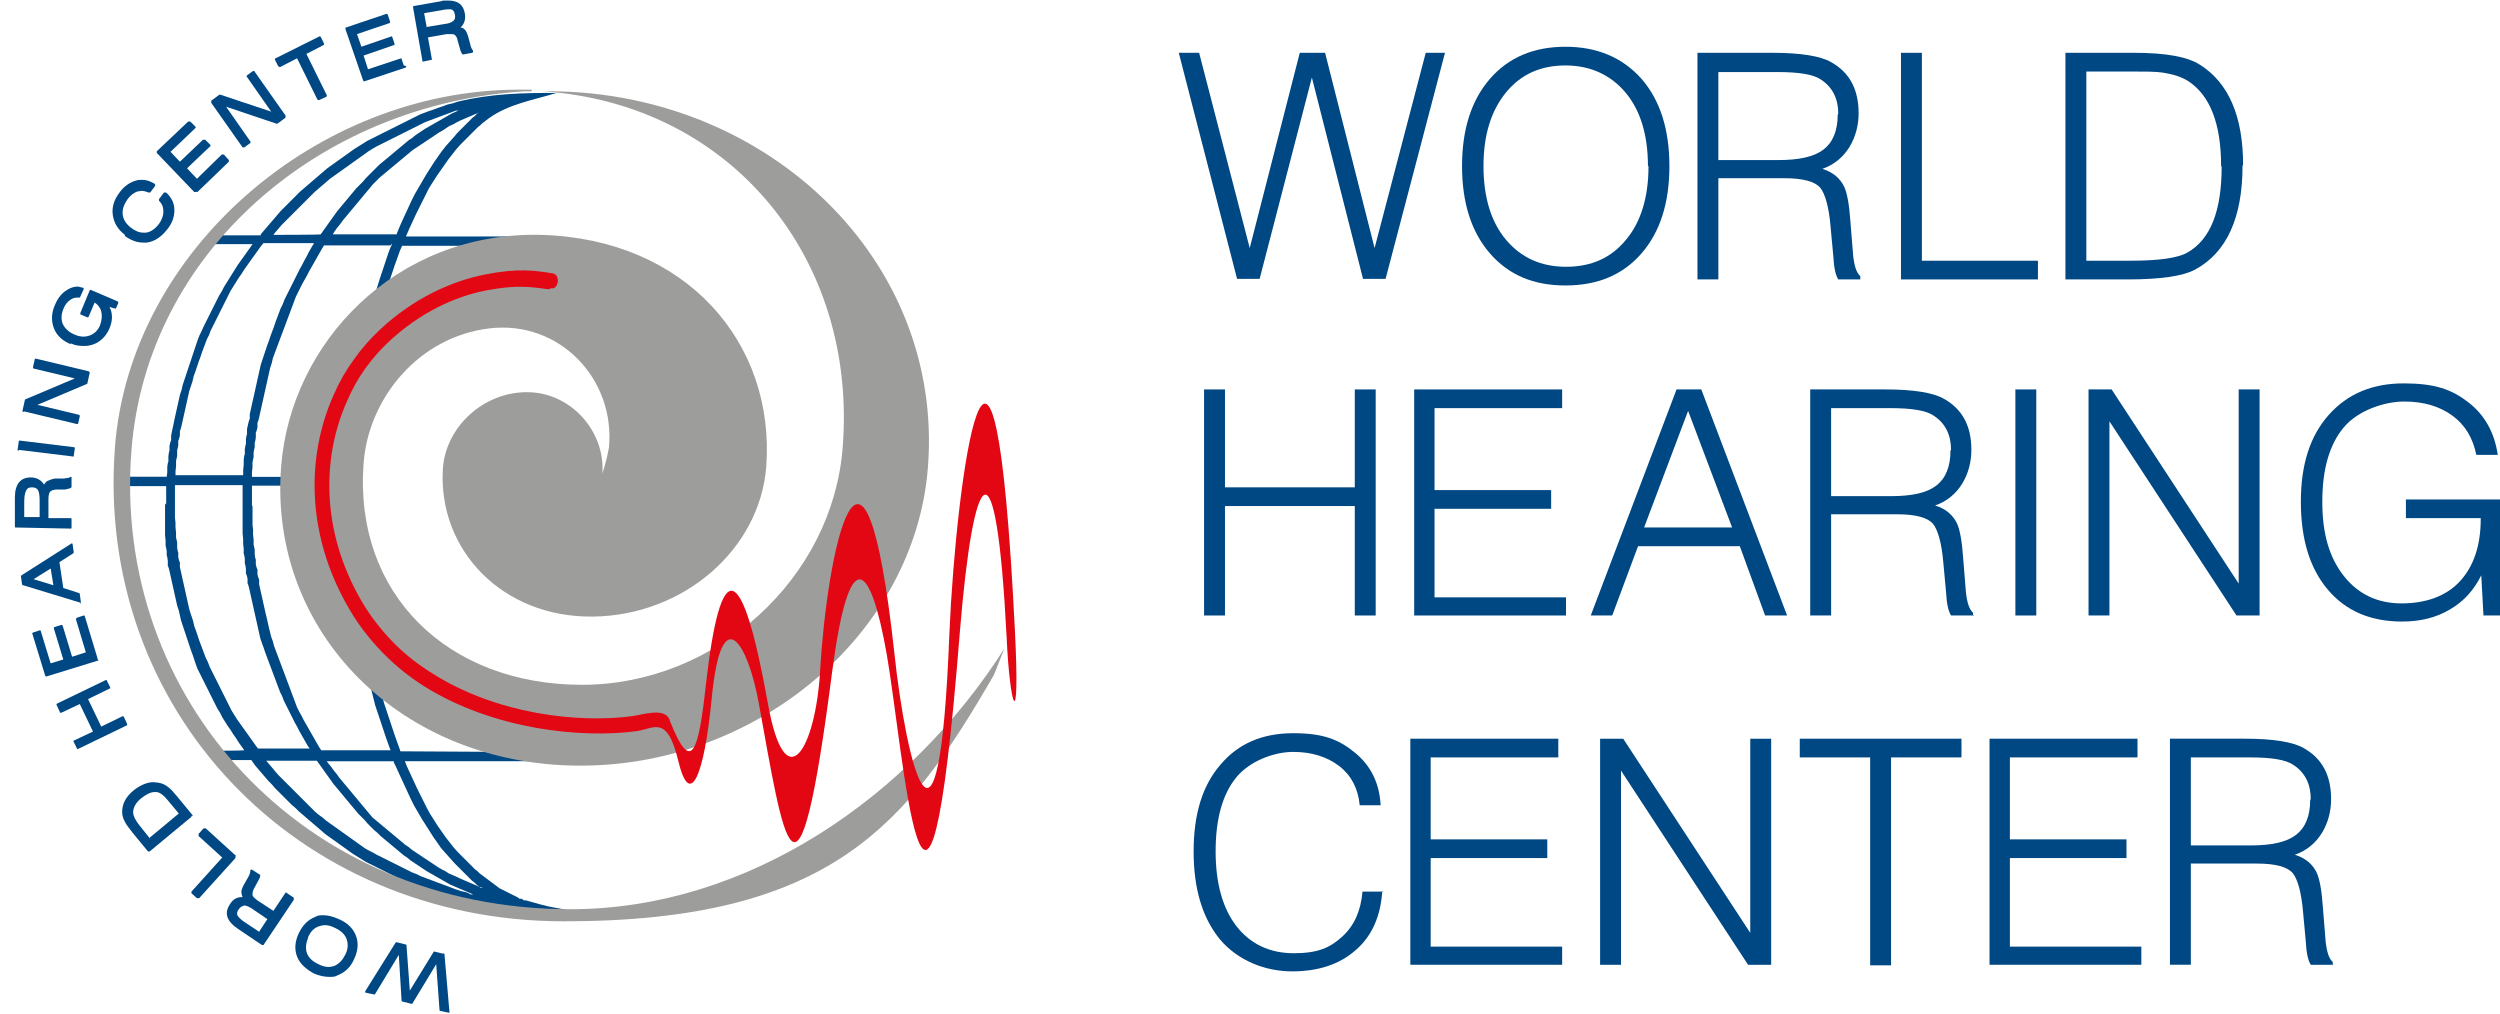
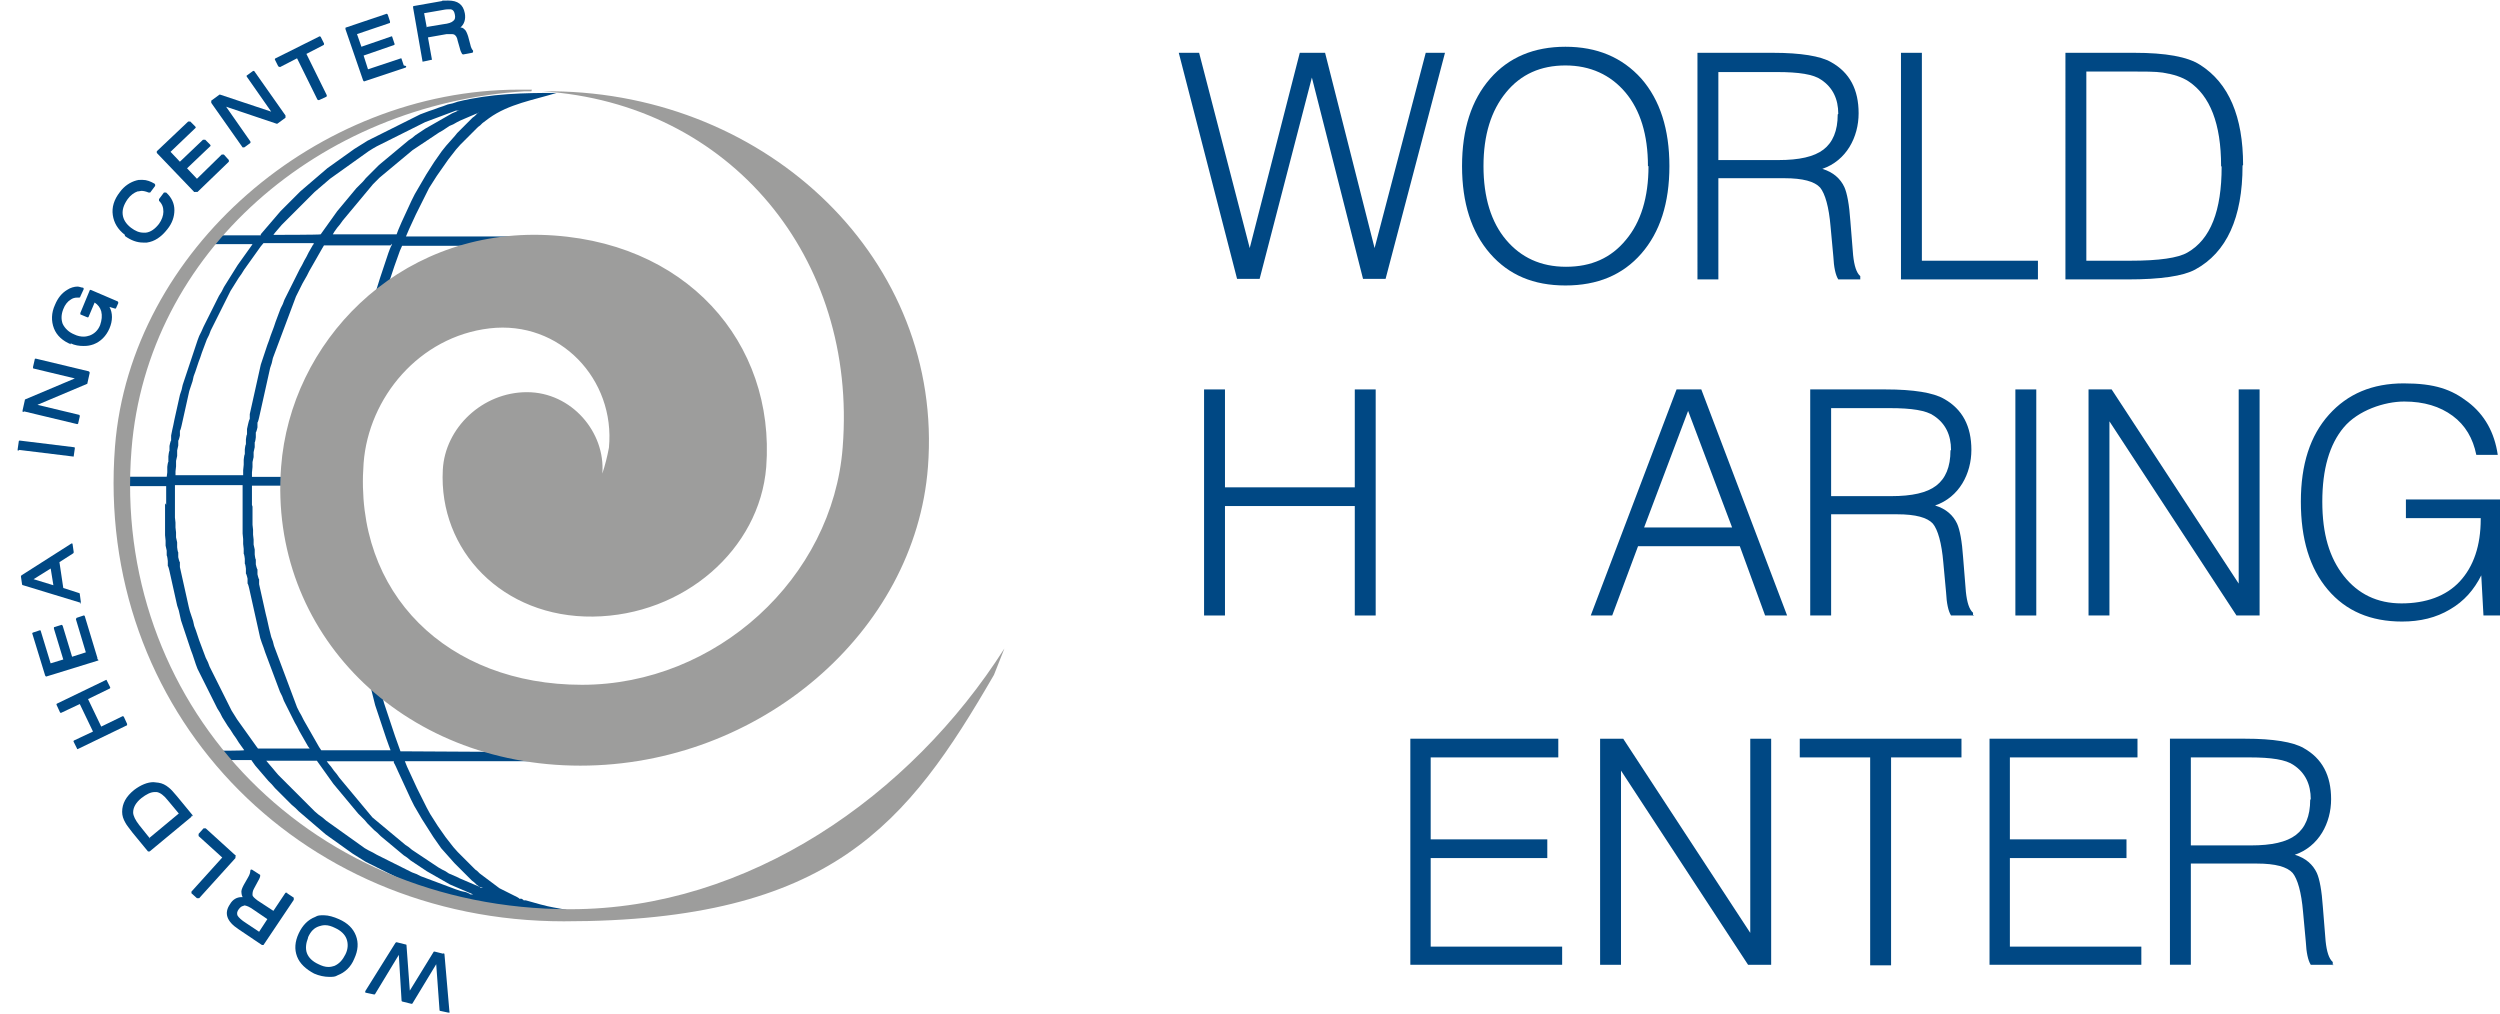
<svg xmlns="http://www.w3.org/2000/svg" width="160.3mm" height="65mm" version="1.1" viewBox="0 0 454.5 184.3">
  <defs>
    <style>
      .cls-1, .cls-2 {
        fill: #004884;
      }

      .cls-1, .cls-3 {
        fill-rule: evenodd;
      }

      .cls-4 {
        fill: #e30613;
      }

      .cls-3 {
        fill: #9d9d9c;
      }
    </style>
  </defs>
  <g>
    <g id="Warstwa_1">
      <g>
        <path class="cls-1" d="M45.8,91.8v-1.3s0-.9,0-.9v-1s0-.3,0-.3h17.3v.9s0,1.9,0,1.9l.2,3.8v1.9c0,0,.2,1.9.2,1.9v1.9c.1,0,.2,1.8.2,1.8l.2,1.9.2,1.8.2,1.8.2,1.8.2,1.8.3,1.8.3,1.7.3,1.7.3,1.7.4,1.7.3,1.7.4,1.6.4,1.6.4,1.6.4,1.6.5,1.5.5,1.5.5,1.5.5,1.5.5,1.4.3.8h-12.6l-.4-.6-.4-.7-.4-.7-.4-.7-.4-.7-.4-.7-.4-.7-.4-.7-.4-.8-.4-.7-.4-.8-.3-.8-.3-.8-.3-.8-.3-.8-.3-.8-.3-.8-.3-.8-.3-.8-.3-.8-.3-.8-.3-.8-.3-.8-.3-.8-.3-.8-.2-.8-.3-.8-.2-.8-.2-.8-.2-.9-.2-.9-.2-.8-.2-.9-.2-.9-.2-.9-.2-.9-.2-.9-.2-.9v-.9c-.1,0-.3-.9-.3-.9v-.9c-.1,0-.3-.9-.3-.9v-.9c-.1,0-.2-.9-.2-.9v-.9c0,0-.2-.9-.2-.9v-.9c0,0-.1-.9-.1-.9v-.9c0,0-.1-.9-.1-.9v-.9s0-.9,0-.9v-1.5ZM30,91.5v1.9s0,1,0,1v1s0,1,0,1v.9c0,0,.1,1,.1,1v.9c0,0,.2.9.2.9v.9c.1,0,.2,1,.2,1v.9c.1,0,.3.9.3.9l.2.9.2.9.2.9.2.9.2.9.2.9.2.9.3.9.2.9.2.9.3.9.3.9.3.9.3.9.3.9.3.9.3.8.3.9.3.9.3.8.4.8.4.8.4.8.4.8.4.8.4.8.4.8.4.8.4.8.5.8.4.8.5.8.5.8.5.7.5.8.5.7.5.8.5.7.5.7h0c0,.1-5.6.1-5.6.1l1.3,1.7h5.6s.2.3.2.3l.5.7.6.7.6.7.6.7.6.7.6.6.6.7.6.6.6.6.6.6.6.6.6.6.7.6.6.6.7.6.7.6.7.6.7.6.7.6.7.6.7.6.7.5.7.5.7.5.7.5.7.5.7.5.7.5.8.5.8.5.8.5.8.4.8.4.8.4.8.4.8.4.8.4.8.4.8.4.8.4.8.4.8.4.8.4.8.3.8.3.9.3c8,2.3,16.3,2.9,24.3,3.6v-.6l-2.2-.4c-1.3-.2-3.7-.9-5.1-1.3h-.4c0-.1-.4-.3-.4-.3h-.4c0-.1-.4-.3-.4-.3l-.4-.2-.4-.2-.4-.2-.4-.2-.4-.2-.4-.2-.4-.2-.4-.2-.4-.3-.4-.3-.4-.3-.4-.3-.4-.3-.4-.3-.4-.3-.4-.3-.4-.3-.4-.4-.4-.3-.4-.4-.4-.4-.4-.4-.4-.4-.4-.4-.4-.4-.8-.8-.8-.9-.7-.9-.7-.9-.7-1-.7-1-.7-1.1-.7-1.1-.6-1.1-.6-1.2-.6-1.2-.6-1.2-.6-1.3-.6-1.3-.6-1.3-.4-1h35.3c0,0-1.3-1.6-1.3-1.6l-34.8-.2-.5-1.4-.5-1.4-.5-1.5-.5-1.5-.5-1.5-.5-1.5-.4-1.6-.4-1.6-.4-1.6-.4-1.6-.4-1.6-.3-1.6-.3-1.7-.3-1.7-.3-1.7-.3-1.7-.2-1.8-.2-1.8-.2-1.8-.2-1.8-.2-1.8v-1.8c-.1,0-.2-1.8-.2-1.8l-.2-1.9v-1.9c0,0-.2-1.8-.2-1.8v-1.3c0,0,0-1.3,0-1.3v-1.2s0-.9,0-.9v-1.3c0,0,0-.4,0-.4v-1.1s.1-1.9.1-1.9v-1.9c0,0,.2-1.9.2-1.9l.2-1.8.2-1.8.4-1.8.2-1.8.2-1.8.3-1.7.3-1.8.3-1.7.3-1.7.3-1.7.4-1.6.4-1.6.4-1.6.4-1.6.4-1.5.5-1.6.5-1.5.5-1.5.5-1.5.5-1.4.5-1.4.4-.9h23l2.3-1.7h-24.6,0c0,0,.6-1.4.6-1.4l.6-1.3.6-1.3.6-1.2.6-1.2.6-1.2.6-1.2.7-1.1.7-1.1.7-1,.7-1,.7-1,.7-.9.7-.9.8-.9.4-.4.4-.4.4-.4.4-.4.4-.4.4-.4.4-.4.4-.4.4-.3.4-.4.4-.3.4-.3.4-.3c3.6-2.6,8.1-3.3,12.3-4.6-6,0-11.9.1-18,1.6l-.9.3-.9.2-.8.3-.9.3-.8.3-.9.3-.8.3-.8.3-.8.4-.8.4-.8.4-.8.4-.8.4-.8.4-.8.4-.8.4-.8.4-.8.4-.8.4-.8.4-.8.5-.8.5-.8.5-.7.5-.7.5-.7.5-.7.5-.7.5-.7.5-.7.5-.7.6-.7.6-.7.6-.7.6-.7.6-.7.6-.7.6-.6.6-.6.6-.6.6-.6.6-.6.6-.6.6-.6.7-.6.7-.6.7-.6.7-.6.7-.6.7v.2c-.1,0-7.2,0-7.2,0l-1.5,1.6h7.2s-.2.3-.2.3l-.5.7-.5.7-.5.7-.5.7-.5.7-.5.8-.5.8-.5.8-.5.8-.5.8-.4.8-.5.8-.4.8-.4.8-.4.8-.4.8-.4.8-.4.8-.4.8-.4.9-.4.8-.3.8-.3.9-.3.9-.3.9-.3.9-.3.9-.3.9-.3.9-.3.9-.3.9-.2.9-.3.9-.2.9-.2.9-.2.9-.2.9-.2.9-.2,1-.2.9-.2,1v.9c-.1,0-.3,1-.3,1v.9c-.1,0-.2,1-.2,1v1c-.1,0-.2.9-.2.9v1c0,0-.1.8-.1.8h-7.1s0,1.7,0,1.7h7v.4s0,1,0,1v1s0,1,0,1ZM31.8,91.5v-1.9s0-1,0-1v-.4h12.3v1.2s0,1,0,1v2.9s0,.9,0,.9v.9s0,1,0,1v.9c0,0,.1,1,.1,1v.9c0,0,.1.9.1.9v.9c.1,0,.2.9.2.9v.9c.1,0,.2.9.2.9v.9c.1,0,.3.9.3.9v.9c.1,0,.3.9.3.9l.2.9.2.9.2.9.2.9.2.9.2.9.2.9.2.9.2.9.2.9.3.9.3.8.3.9.3.8.3.8.3.8.3.8.3.8.3.8.3.8.3.8.3.8.4.8.3.8.4.8.4.8.4.8.4.8.4.8.4.7.4.8.4.7.4.7.4.7.4.7.3.4h-9.4l-.3-.4-.5-.7-.5-.7-.5-.7-.5-.7-.5-.7-.5-.7-.5-.7-.5-.8-.5-.8-.4-.8-.4-.8-.4-.8-.4-.8-.4-.8-.4-.8-.4-.8-.4-.8-.4-.8-.4-.8-.3-.8-.4-.8-.3-.8-.3-.8-.3-.8-.3-.8-.3-.9-.3-.9-.3-.8-.2-.9-.3-.9-.3-.9-.2-.8-.2-.9-.2-.9-.2-.9-.2-.9-.2-.9-.2-.9-.2-.9-.2-.9v-.9c-.1,0-.3-.9-.3-.9v-.9c-.1,0-.2-.9-.2-.9v-.9c0,0-.2-.9-.2-.9v-.9c0,0-.1-.9-.1-.9v-.9c0,0-.1-.9-.1-.9v-.9s0-.9,0-.9v-1ZM87.8,161.4l-.7-.2-.7-.3-.7-.3-.7-.3-.7-.3-.7-.3-.6-.3-.7-.3-.7-.3-.6-.4-.6-.3-.7-.4-.6-.4-.6-.4-.6-.4-.6-.4-.6-.4-.6-.4-.6-.4-.6-.4-.6-.5-.6-.4-.6-.5-.6-.5-.6-.5-.6-.5-.6-.5-.6-.5-.6-.5-.6-.5-.6-.5-.6-.5-.5-.6-.5-.6-.5-.6-.5-.6-.5-.6-.5-.6-.5-.6-.5-.6-.5-.6-.5-.6-.5-.6-.5-.6-.5-.7-.5-.6-.5-.7-.5-.6-.3-.4h12.2v.3c.1,0,.7,1.4.7,1.4l.6,1.3.6,1.3.6,1.3.6,1.3.6,1.2.7,1.2.7,1.2.7,1.1.7,1.1.7,1.1.7,1,.7,1,.8.9.8.9.8.9.4.4.4.4.4.4.4.4.4.4.4.4.4.4.4.4.4.3.4.4.4.3.4.3h0ZM87,20.5l-.3.2-.4.4-.4.3-.4.4-.4.4-.4.4-.4.4-.4.4-.4.4-.4.4-.4.5-.8.9-.8.9-.8,1-.7,1-.7,1-.7,1.1-.7,1.1-.7,1.2-.7,1.2-.7,1.2-.6,1.2-.6,1.3-.6,1.3-.6,1.3-.6,1.4-.3.8h-11.6l.3-.5.5-.7.5-.6.5-.7.5-.6.5-.6.5-.6.5-.6.5-.6.5-.6.5-.6.5-.6.5-.6.5-.6.5-.6.6-.6.6-.6.6-.5.6-.5.6-.5.6-.5.6-.5.6-.5.6-.5.6-.5.6-.5.6-.5.6-.4.6-.4.6-.4.6-.4.6-.4.6-.4.6-.4.6-.4.7-.4.6-.4.6-.4.7-.3.7-.4.6-.3.7-.3.7-.3.7-.3.7-.3.6-.2ZM71.2,44.3v.3c-.1,0-.6,1.4-.6,1.4l-.5,1.5-.5,1.5-.5,1.5-.5,1.6-.5,1.6-.4,1.6-.4,1.6-.4,1.6-.4,1.7-.3,1.7-.4,1.7-.3,1.7-.3,1.7-.3,1.8-.3,1.8-.2,1.8-.2,1.8-.4,1.8-.2,1.9-.2,1.9v1.9c-.1,0-.2,1.9-.2,1.9v1.9c-.1,0-.1,1.2-.1,1.2h-17.3v-.8s.1-1,.1-1v-.9c0,0,.2-.9.2-.9v-.9c0,0,.2-.9.2-.9v-.9c.1,0,.2-.9.2-.9v-.9c.1,0,.3-.9.3-.9v-.9c.1,0,.3-.9.3-.9l.2-.9.2-.9.2-.9.2-.9.2-.9.2-.9.2-.9.2-.9.2-.9.2-.9.3-.9.2-.9.3-.8.3-.8.3-.8.3-.8.3-.8.3-.8.3-.8.3-.8.3-.8.3-.8.3-.8.3-.8.3-.8.3-.8.4-.8.4-.8.4-.8.4-.7.4-.7.4-.8.4-.7.4-.7.4-.7.4-.7.4-.7.4-.7.3-.5h12.1ZM83.5,20l-.6.3-.7.3-.7.4-.7.4-.7.4-.7.4-.7.4-.7.4-.7.4-.6.4-.6.4-.6.4-.6.5-.6.4-.6.5-.6.5-.6.5-.6.5-.6.5-.6.5-.6.5-.6.5-.6.5-.6.6-.6.6-.6.6-.6.6-.5.6-.6.6-.6.6-.5.6-.5.6-.5.6-.5.6-.5.6-.5.6-.5.6-.5.7-.5.7-.5.7-.5.7-.5.7-.5.7h0c0,.1-8.6.1-8.6.1l.3-.4.6-.7.6-.7.6-.6.6-.6.6-.6.6-.6.6-.6.6-.6.6-.6.6-.6.6-.6.6-.6.7-.6.7-.6.7-.6.7-.6.7-.5.7-.5.7-.5.7-.5.7-.5.7-.5.7-.5.7-.5.7-.5.7-.5.8-.5.7-.4.8-.4.8-.4.8-.4.8-.4.8-.4.8-.4.8-.4.8-.4.8-.4.8-.4.8-.4.8-.3.8-.3.8-.3.8-.3.8-.3.8-.3.8-.3h.5ZM57.1,44.3l-.2.2-.4.7-.4.7-.4.8-.4.7-.4.8-.4.7-.4.8-.4.8-.4.8-.4.8-.4.8-.4.8-.4.8-.3.8-.4.8-.3.8-.3.8-.3.8-.3.9-.3.8-.3.8-.3.9-.3.8-.3.9-.3.9-.3.9-.3.9-.2.9-.2.9-.2.9-.2.9-.2.9-.2.9-.2.9-.2.9-.2.9-.2.9v.9c-.1,0-.3.9-.3.9l-.2.9v1c-.1,0-.2.9-.2.9v.9c-.1,0-.2.9-.2.9v.9c-.1,0-.2,1-.2,1v.9c0,0-.1,1-.1,1v.9h-12.3v-.7s.1-.9.1-.9v-1c0,0,.2-.9.2-.9v-1c0,0,.2-.9.2-.9v-.9c.1,0,.3-.9.3-.9v-.9c.1,0,.3-.9.3-.9l.2-.9.2-.9.2-.9.2-.9.2-.9.2-.9.2-.9.3-.9.3-.9.2-.9.3-.8.3-.9.3-.9.3-.8.3-.9.3-.8.3-.8.3-.8.4-.8.3-.8.4-.8.4-.8.4-.8.4-.8.4-.8.4-.8.4-.8.4-.8.4-.8.5-.8.5-.8.5-.8.5-.7.5-.8.5-.7.5-.7.5-.7.5-.7.5-.7.5-.7.5-.6h9ZM86,162.6h-.5c0-.1-.8-.4-.8-.4l-.9-.2-.9-.3-.8-.3-.8-.3-.8-.3-.8-.3-.8-.3-.8-.3-.8-.3-.8-.3-.8-.4-.8-.3-.8-.4-.8-.4-.8-.4-.8-.4-.8-.4-.8-.4-.8-.4-.8-.4-.7-.4-.8-.4-.7-.4-.7-.5-.7-.5-.7-.5-.7-.5-.7-.5-.7-.5-.7-.5-.7-.5-.7-.5-.7-.5-.7-.6-.7-.5-.7-.6-.6-.6-.6-.6-.6-.6-.6-.6-.6-.6-.6-.6-.6-.6-.6-.6-.6-.6-.6-.6-.6-.6-.6-.7-.5-.6-.6-.7-.5-.6h9.2l.5.7.5.7.5.7.5.7.5.7.5.7.5.6.5.6.5.6.5.6.5.6.5.6.5.6.5.6.5.6.6.6.6.6.5.6.6.6.6.6.6.5.6.6.6.5.6.5.6.5.6.5.6.5.6.5.6.5.6.4.6.5.6.4.6.4.6.4.6.4.6.4.7.4.7.4.7.4.7.4.7.4.7.4.7.3.7.3.7.3.7.3.7.3.7.3h.3Z" />
        <path class="cls-3" d="M96.7,16.3c-.8,0-1.7,0-2.4,0-36.5,0-70.6,29.1-73.4,64.9-3.7,47.7,32.9,86.3,81.6,86.3s62.5-17.7,78.2-44.8l1.9-4.8c-17.1,26.9-46.6,47.4-78.9,47.4-48.7,0-83.4-38.3-79.8-83.5,2.8-36,34.3-62.9,71.5-65.2.6,0,.9,0,1.4,0,.9,0,1.5,0,1.8,0,34.2,2.2,57.3,30.3,54.6,64.7-1.8,23.8-23,43.2-47.4,43.2s-41.5-16.5-39.7-40.3c.9-11.9,10.1-23,22.9-24.5,12.8-1.5,22.9,9.3,21.7,21.7-.3,1.6-.7,3.2-1.2,4.7.6-7.5-5.6-14.8-13.7-14.8s-14.9,6.5-15.3,14.1c-.8,14.7,10.9,26.9,27.3,26.7,16.5-.2,30.3-12.2,31.5-27.2,1.7-22.6-14.6-41.5-41-42.2-26.3-.6-45.5,19.6-47.2,42.2-2.3,30.1,21.9,54.3,54.4,54.3s60.9-24.2,63.2-54.3c2.9-37.6-29-67.9-68.2-68.3-1.2,0-2.7,0-3.9,0" />
-         <path class="cls-4" d="M99.8,52.6c-3.1-.4-5.7-.9-11.4.2-5.7,1.1-12,4-17.7,9.3h0s0,0,0,0t0,0s0,0,0,0t0,0h0c-1.6,1.5-3,3.1-4.3,4.9-1.3,1.8-2.4,3.8-3.3,5.9-4.8,10.7-4.7,24.6,3.3,37.5,0,0,0,0,0,0,1.6,2.5,3.4,4.7,5.4,6.7,2,2,4.2,3.7,6.6,5.2,11.8,7.6,26.9,9.2,36.5,7.9h0c1.8-.2,6.2-1.8,6.9.9,3.9,9.9,5.2,5.5,6.5-6.4,2.7-24,6.6-23.1,11.3,3.2,3.2,17.9,8.7,8.1,9.5-6,1.2-21.2,7.9-54.3,13.5-3.1,2.1,19.6,8.1,45.2,10-3.7,1.2-28.3,8.1-77.4,11.9-.6,1,19.6-.9,14.4-1.5,1.3-1.9-37.1-6-31.5-8.5-.9-6.1,77-10.3,21.1-13.3,4-3-16.9-6.8-20.3-9.9,3.1-6.4,49.7-8.8,30.8-13.4,5.6-1.9-10.3-6.7-19-8.5-.8-1.4,14.6-4,20.3-6.1,11.5-2-8.3-4.3-5.9-7.4-5.4h0c-10,1.4-26.2-.2-38.9-8.2-2.5-1.6-4.8-3.4-7-5.6-2.1-2.1-4.1-4.5-5.8-7.2h0c-8.6-13.8-8.7-28.7-3.5-40.2,1-2.3,2.2-4.4,3.6-6.3,1.4-2,3-3.8,4.7-5.4,0,0,0,0,.1-.1,6.1-5.7,13-8.8,19.1-10,6.1-1.2,9.1-.7,12.3-.2,1.5.3,1,3.1-.4,2.7M70.6,62.2h0s0,0,0,0ZM70.6,62.2h0M70.6,62.2h0M70.6,62.2h0s0,0,0,0ZM70.6,62.2,70.6,62.2" />
        <g>
          <path class="cls-2" d="M80.6,173.4l-1.6-.4h0c0,0-.2,0-.2.1l-4.3,7-.6-8.2c0-.1,0-.2-.2-.2l-1.6-.4s0,0,0,0c0,0-.1,0-.2.1l-5.5,8.8c0,0,0,.1,0,.2,0,0,0,.1.2.1l1.4.3h0c0,0,.2,0,.2-.1l4.3-7.1.5,8.3c0,0,0,.2.2.2l1.6.4h0c0,0,.2,0,.2-.1l4.3-7.1.6,8.3c0,.1,0,.2.2.2l1.4.3h0c0,0,.1,0,.2,0,0,0,.1-.1,0-.2l-.9-10.4c0,0,0-.2-.2-.2Z" />
          <path class="cls-2" d="M61.6,167.1c-.9-.4-1.9-.7-2.7-.7s-1.1,0-1.6.3c-1.3.5-2.3,1.5-3,3-.7,1.5-.8,2.9-.3,4.2.5,1.3,1.6,2.3,3.1,3.1.9.4,1.9.6,2.7.6s1.1,0,1.6-.3c1.3-.5,2.4-1.5,3-3,.7-1.5.8-2.9.3-4.2-.5-1.3-1.5-2.3-3.1-3ZM56,170.4c.5-1.1,1.1-1.7,2-2,.3-.1.7-.2,1.1-.2.6,0,1.2.2,1.8.5,1.1.5,1.8,1.2,2.1,2,.3.8.3,1.8-.2,2.8-.5,1-1.1,1.7-2,2.1-.3.1-.7.2-1.1.2-.6,0-1.2-.2-1.8-.5-1.1-.5-1.8-1.2-2.1-2-.3-.8-.2-1.8.2-2.8Z" />
          <path class="cls-2" d="M52.2,162.3s0,0-.1,0-.1,0-.2,0l-2.2,3.3-2.9-1.9c-.5-.4-.9-.7-.9-1,0-.3,0-.7.3-1.2l.7-1.3c.3-.5.4-.8.4-1,0-.1,0-.2-.1-.2l-1.4-.9s0,0-.1,0,0,0-.1,0c0,0-.1.1-.1.2,0,.3-.1.7-.4,1.2l-.8,1.4c-.3.6-.5,1-.4,1.5,0,.2.1.5.2.7h-.2c-.8,0-1.6.4-2.1,1.3-1.1,1.6-.6,3.1,1.5,4.5l4.3,2.9s0,0,.1,0c0,0,.1,0,.2,0l5.5-8.2s0-.1,0-.2c0,0,0-.1,0-.2l-1.2-.8ZM44.3,164.4v.2c.5,0,1.1.3,1.8.8l2.5,1.7-1.5,2.3-2.4-1.6c-.8-.5-1.3-1-1.5-1.3-.2-.4-.1-.8.2-1.2.3-.4.6-.6.9-.6v-.2s0,0,0,0Z" />
          <path class="cls-2" d="M42.9,155.6l-5.5-5c0,0-.1,0-.2,0s-.1,0-.2,0l-.9,1s0,.1,0,.2,0,.1,0,.2l4.3,3.9-5.6,6.2c0,0,0,.3,0,.3l1,.9c0,0,.1,0,.2,0h0c0,0,.1,0,.2,0l6.6-7.3c0,0,0-.2,0-.3Z" />
          <path class="cls-2" d="M35,148.4c0,0,0-.1,0-.2l-2.8-3.4c-.6-.7-1.1-1.3-1.5-1.6-.6-.5-1.2-.8-1.9-.9-.3,0-.6-.1-.9-.1-1.1,0-2.3.5-3.5,1.4-1.5,1.2-2.2,2.5-2.2,4,0,.7.2,1.3.6,2,.2.4.7,1,1.3,1.8l2.8,3.4s.1,0,.2,0,0,0,.1,0l7.6-6.3c0,0,0,0,0-.2ZM27.3,152.5l-2-2.5c-.7-.9-1.1-1.7-1.1-2.3,0-.9.5-1.8,1.5-2.6.9-.7,1.7-1.1,2.4-1.1s.3,0,.4,0c.6.1,1.3.6,2,1.5l2,2.4-5.3,4.4Z" />
          <path class="cls-2" d="M23.1,131.8s0-.1,0-.2l-.6-1.3c0,0-.1-.1-.2-.1s0,0,0,0l-3.9,1.9-2.4-5,3.9-1.9c.1,0,.2-.2.1-.3l-.6-1.2c0,0,0-.1-.1-.1,0,0,0,0,0,0s0,0,0,0l-8.9,4.3c-.1,0-.2.2-.1.3l.6,1.3s0,0,.1.1c0,0,0,0,0,0s0,0,.1,0l3.4-1.6,2.4,5-3.4,1.6c-.1,0-.2.2-.1.3l.6,1.2c0,0,0,.1.1.1,0,0,0,0,0,0s0,0,0,0l8.9-4.3s.1,0,.1-.1Z" />
          <path class="cls-2" d="M17.7,119.8c0,0,0-.1,0-.2l-2.3-7.6s0,0-.1-.1c0,0,0,0-.1,0s0,0,0,0l-1.2.4c-.1,0-.2.2-.2.3l1.8,6-2.5.8-1.7-5.6c0,0-.1-.2-.2-.2h0l-1.3.4c0,0-.1,0-.1.1,0,0,0,.1,0,.2l1.7,5.6-2.3.7-1.8-5.9c0,0,0-.1-.1-.1,0,0,0,0-.1,0s0,0,0,0l-1.2.4c-.1,0-.2.2-.1.3l2.3,7.5c0,0,.1.2.2.2s0,0,0,0l9.4-2.9c0,0,.1,0,.1-.1Z" />
          <path class="cls-2" d="M14.5,109.7c0,0,.1,0,.2,0,0,0,0-.1,0-.2l-.2-1.5c0,0,0-.2-.2-.2l-2.8-.9-.7-4.7,2.5-1.6c0,0,.1-.1.1-.2l-.2-1.4c0,0,0-.2-.1-.2,0,0,0,0,0,0,0,0,0,0-.1,0l-9.1,5.8c0,0-.1.1-.1.2l.2,1.4c0,0,0,.2.2.2l10.5,3.2s0,0,0,0ZM9.2,103.3l.5,3.1-3.6-1.1,3.2-2Z" />
-           <path class="cls-2" d="M13,96s0,0,0-.2v-1.4c0-.1,0-.2-.2-.2h-4c0,0,0-3.5,0-3.5,0-.8.2-1.2.3-1.3.2-.2.6-.4,1.2-.4h1.5c.5-.1.9-.2,1.1-.3,0,0,.1-.1.1-.2v-1.6c0,0,0-.2,0-.2,0,0,0,0-.1,0s0,0-.1,0c-.2.2-.6.2-1.2.3h-1.6c-.6.1-1.1.3-1.5.5-.2.2-.3.3-.5.6-.5-.8-1.3-1.3-2.4-1.3-1.9,0-2.9,1.2-2.9,3.7v5.2c0,.1,0,.2.1.2l9.9.2c0,0,.1,0,.2,0ZM5.8,88.4v.2c.6,0,.9.2,1.1.5.2.4.3,1,.3,1.9v3s-2.8,0-2.8,0v-2.9c0-1,.2-1.7.4-2,.2-.4.5-.5,1.1-.5v-.2h0Z" />
          <path class="cls-2" d="M3.5,81.8l9.8,1.2s.1,0,.1,0c0,0,0,0,0-.1l.2-1.4c0-.1,0-.2-.2-.2,0,0-9.8-1.2-9.8-1.2-.1,0-.2,0-.2.2l-.2,1.4c0,0,0,.1,0,.2,0,0,.1,0,.2,0Z" />
          <path class="cls-2" d="M4.4,74.8l9.6,2.3h0c0,0,.1,0,.1,0,0,0,0,0,.1-.1l.3-1.3c0-.1,0-.3-.2-.3l-7.5-1.8,9-3.8c0,0,.1,0,.1-.2l.4-1.8c0-.1,0-.2-.2-.3l-9.6-2.3h0c-.1,0-.2,0-.2.2l-.3,1.3c0,0,0,.1,0,.2,0,0,0,.1.1.1l7.5,1.8-9,3.8c0,0-.1,0-.1.2l-.4,1.8c0,0,0,.1,0,.2,0,0,0,.1.1.1Z" />
          <path class="cls-2" d="M12.8,62.4c.8.4,1.6.5,2.4.5s1.2-.1,1.8-.3c1.3-.5,2.3-1.5,2.9-2.9.6-1.4.6-2.8,0-3.9l1,.3s0,0,0,0c.1,0,.2,0,.2-.1l.4-.9c0-.1,0-.2-.1-.3l-4.9-2.1s0,0,0,0c-.1,0-.2,0-.2.1l-1.7,4.1c0,0,0,.1,0,.2,0,0,0,.1.1.1l1.2.5s0,0,0,0c0,0,.2,0,.2-.1l1.1-2.6c.6.4,1,.9,1.2,1.6.2.8.1,1.6-.2,2.5-.4,1-1.1,1.6-1.9,1.9-.3.1-.7.2-1.1.2-.5,0-1.1-.1-1.7-.4-1-.4-1.7-1.1-2.1-1.9-.3-.8-.3-1.7.1-2.7.3-.8.8-1.4,1.3-1.7.4-.3.8-.4,1.3-.4s.2,0,.3,0h0c0,0,.2,0,.2-.2l.6-1.3c0,0,0-.1,0-.2,0,0,0,0-.1-.1-.3,0-.7-.2-1-.2-.6,0-1.3.2-1.9.6-1,.6-1.7,1.5-2.2,2.7-.7,1.5-.7,3-.2,4.3.5,1.3,1.6,2.3,3.1,2.9Z" />
          <path class="cls-2" d="M22.7,42.9c1.1.8,2.2,1.2,3.3,1.2s.5,0,.7,0c1.4-.2,2.6-1,3.7-2.4.9-1.1,1.3-2.3,1.3-3.5,0-1.2-.5-2.3-1.5-3.2,0,0-.1,0-.2,0h0c0,0-.1,0-.2,0l-.9,1.2c0,0,0,.2,0,.3.6.6.8,1.2.8,2,0,.7-.3,1.5-.8,2.2-.7.9-1.5,1.5-2.4,1.6-.1,0-.3,0-.4,0-.8,0-1.5-.3-2.3-.9-.9-.7-1.4-1.5-1.5-2.4-.1-.9.2-1.8.9-2.8.5-.7,1.2-1.2,1.8-1.4.3,0,.5-.1.7-.1.4,0,.8.1,1.3.3,0,0,0,0,.1,0s.1,0,.2,0l.9-1.2c0,0,0-.1,0-.2,0,0,0-.1-.1-.2-.7-.4-1.4-.7-2.2-.7s-.7,0-1.1.1c-1.1.3-2.2,1-3,2.1-1.1,1.4-1.5,2.8-1.3,4.2.2,1.4.9,2.6,2.2,3.6Z" />
          <path class="cls-2" d="M35.5,34.9s.1,0,.2,0,.1,0,.2,0l5.7-5.5c0,0,0-.2,0-.3l-.9-1s-.1,0-.2,0-.1,0-.2,0l-4.5,4.4-1.8-1.9,4.2-4c.1,0,.1-.2,0-.3l-.9-.9c0,0-.1,0-.2,0h0s-.1,0-.2,0l-4.2,4-1.7-1.8,4.5-4.3c.1,0,.1-.2,0-.3l-.9-.9s-.1,0-.2,0-.1,0-.2,0l-5.7,5.4c0,0,0,.2,0,.3l6.8,7.1Z" />
          <path class="cls-2" d="M44.1,26.8s.1,0,.2,0h0s0,0,.1,0l1.1-.8c0,0,.1-.2,0-.3l-4.4-6.3,9.2,3.1s0,0,0,0c0,0,0,0,.1,0l1.5-1.1s0,0,0-.2c0,0,0-.1,0-.2l-5.7-8.1c0,0,0,0-.1,0,0,0,0,0,0,0,0,0,0,0-.1,0l-1.1.8c-.1,0-.1.2,0,.3l4.4,6.3-9.3-3.1s0,0,0,0c0,0,0,0-.1,0l-1.5,1.1s0,0,0,.2c0,0,0,.1,0,.2l5.7,8.1Z" />
          <path class="cls-2" d="M50.7,12.1c0,0,.1.1.2.1s0,0,0,0l3.1-1.6,3.7,7.5c0,0,.1.1.2.1s0,0,.1,0l1.3-.6s0,0,.1-.1c0,0,0-.1,0-.2l-3.7-7.5,3.1-1.6c0,0,0,0,.1-.1,0,0,0-.1,0-.2l-.6-1.2c0,0-.1-.1-.2-.1s0,0,0,0l-8,4c-.1,0-.2.2-.1.3l.6,1.2Z" />
          <path class="cls-2" d="M73.4,11.9l-.4-1.2c0,0,0-.1-.1-.1,0,0,0,0,0,0s0,0,0,0l-6,2-.8-2.5,5.5-1.9c.1,0,.2-.2.1-.3l-.4-1.2c0,0,0-.1-.1-.1,0,0,0,0,0,0s0,0,0,0l-5.5,1.9-.8-2.3,5.9-2c0,0,.1,0,.1-.1,0,0,0-.1,0-.2l-.4-1.2c0,0-.1-.2-.2-.2h0l-7.4,2.5c0,0-.1,0-.1.1,0,0,0,.1,0,.2l3.2,9.3c0,0,.1.2.2.2s0,0,0,0l7.5-2.5c.1,0,.2-.2.1-.3Z" />
          <path class="cls-2" d="M86,9.2c-.2-.2-.4-.6-.5-1.1l-.4-1.5c-.2-.6-.4-1.1-.7-1.3-.2-.2-.4-.3-.7-.3.7-.6,1-1.5.8-2.6-.3-1.6-1.3-2.3-3-2.3s-.8,0-1.2.1l-5.1.9c0,0-.1,0-.1.1,0,0,0,.1,0,.2l1.7,9.7c0,0,0,.1,0,.1,0,0,0,0,.1,0s1.4-.3,1.4-.3c0,0,.1,0,.2,0,0,0,0-.1,0-.2l-.7-3.9,3.4-.6c.3,0,.5,0,.7,0,.3,0,.5,0,.7.1.3.2.5.5.6,1.1l.4,1.4c.1.5.3.8.4,1,0,0,.1.1.2.1s1.6-.3,1.6-.3c0,0,.2,0,.2-.2,0,0,0-.2,0-.2ZM77.6,5.1l-.5-2.7,2.9-.5c.6-.1,1-.2,1.4-.2s.5,0,.6,0c.4.1.6.4.7,1,.1.5,0,.9-.3,1.1-.3.3-.9.5-1.8.6l-3,.5Z" />
        </g>
      </g>
    </g>
    <g id="Warstwa_2">
      <g>
        <g>
          <path class="cls-2" d="M262.7,9.6l-10.8,41.1h-4.1l-9.3-36.6-9.5,36.6h-4.1l-10.6-41.1h3.7l9.2,35.5,9.1-35.5h4.6l9,35.5,9.3-35.5h3.6Z" />
          <path class="cls-2" d="M303.5,30.2c0,6.7-1.7,12-5.1,15.9-3.4,3.9-8,5.8-13.8,5.8s-10.3-1.9-13.7-5.8c-3.4-3.9-5.1-9.2-5.1-15.9s1.7-12,5.1-15.9c3.4-3.9,8-5.8,13.7-5.8s10.3,1.9,13.8,5.8c3.4,3.9,5.1,9.2,5.1,15.9ZM299.6,30.2c0-5.7-1.4-10.2-4.1-13.4-2.7-3.2-6.4-4.9-10.9-4.9s-8.1,1.6-10.8,4.9c-2.7,3.3-4.1,7.7-4.1,13.4s1.4,10.2,4.1,13.4c2.7,3.2,6.3,4.9,10.9,4.9s8.2-1.6,10.9-4.9c2.7-3.2,4.1-7.7,4.1-13.4Z" />
          <path class="cls-2" d="M338.4,50.8h-4.2c-.5-.8-.8-2.2-.9-4.2l-.5-5.4c-.3-3.6-1-6-1.9-7.1-1-1.1-3.1-1.7-6.5-1.7h-12v18.4h-3.8V9.6h13.7c5.1,0,8.7.6,10.6,1.7,3.4,1.9,5,5,5,9.3s-2.2,8.6-6.6,10.1c2,.6,3.3,1.8,4,3.3.5,1.1.9,3.2,1.1,6.2l.5,6.2c.2,1.9.6,3.2,1.3,3.8v.6ZM334.2,20.7c0-2.7-1-4.8-3.1-6.2-1.4-1-4.1-1.4-8-1.4h-10.7v16h10.9c3.8,0,6.5-.6,8.2-1.9,1.7-1.3,2.6-3.4,2.6-6.4Z" />
          <path class="cls-2" d="M370.5,50.8h-24.9V9.6h3.8v37.8h21.1v3.4Z" />
          <path class="cls-2" d="M407.7,30.1c0,9.5-2.9,15.8-8.6,18.9-2.2,1.2-6.3,1.8-12.3,1.8h-11.3V9.6h12.5c5.7,0,9.7.7,12,2.2,5.2,3.3,7.8,9.4,7.8,18.2ZM403.8,30.2c0-7.7-2-12.8-5.9-15.4-1.2-.8-2.8-1.3-4.7-1.6-1.3-.2-3.4-.2-6.3-.2h-7.6v34.4h8c5.2,0,8.7-.5,10.4-1.5,4.2-2.4,6.2-7.6,6.2-15.6Z" />
        </g>
        <g>
          <path class="cls-2" d="M250.1,111.9h-3.8v-19.9h-23.6v19.9h-3.8v-41.1h3.8v17.8h23.6v-17.8h3.8v41.1Z" />
-           <path class="cls-2" d="M284.7,111.9h-27.6v-41.1h26.9v3.4h-23.2v14.9h21.2v3.4h-21.2v16.1h23.9v3.4Z" />
          <path class="cls-2" d="M324.8,111.9h-3.9l-4.6-12.6h-18.5l-4.7,12.6h-3.9l15.6-41.1h4.5l15.6,41.1ZM314.9,95.9l-8-21.2-8,21.2h16Z" />
          <path class="cls-2" d="M358.9,111.9h-4.2c-.5-.8-.8-2.2-.9-4.2l-.5-5.4c-.3-3.6-1-6-1.9-7.1-1-1.1-3.1-1.7-6.5-1.7h-12v18.4h-3.8v-41.1h13.7c5.1,0,8.7.6,10.6,1.7,3.4,1.9,5,5,5,9.3s-2.2,8.6-6.6,10.1c2,.6,3.3,1.8,4,3.3.5,1.1.9,3.2,1.1,6.2l.5,6.2c.2,1.9.6,3.2,1.3,3.8v.6ZM354.7,81.8c0-2.7-1-4.8-3.1-6.2-1.4-1-4.1-1.4-8-1.4h-10.7v16h10.9c3.8,0,6.5-.6,8.2-1.9,1.7-1.3,2.6-3.4,2.6-6.4Z" />
          <path class="cls-2" d="M370.2,111.9h-3.8v-41.1h3.8v41.1Z" />
          <path class="cls-2" d="M410.8,111.9h-4.2l-23.1-35.3v35.3h-3.8v-41.1h4.2l23.1,35.3v-35.3h3.8v41.1Z" />
          <path class="cls-2" d="M454.5,111.9h-3l-.4-7.3c-1.3,2.6-3.1,4.7-5.7,6.2-2.5,1.5-5.4,2.2-8.7,2.2-5.7,0-10.2-1.9-13.5-5.8-3.3-3.9-4.9-9.2-4.9-16s1.7-12,5.1-15.8c3.4-3.8,7.9-5.7,13.6-5.7s8.7,1.1,11.7,3.4c3,2.3,4.8,5.5,5.4,9.6h-3.9c-.6-3-2-5.4-4.3-7.1-2.3-1.7-5.2-2.6-8.8-2.6s-8.4,1.6-11,4.7c-2.6,3.1-3.9,7.6-3.9,13.5s1.3,10.2,3.9,13.5c2.6,3.3,6.1,5,10.5,5s8.1-1.3,10.6-4c2.5-2.7,3.8-6.5,3.8-11.3v-.2h-13.6v-3.4h17.2v21.1Z" />
        </g>
        <g>
-           <path class="cls-2" d="M251.3,162c-.3,4.6-1.9,8.2-4.8,10.7-2.9,2.6-6.8,3.9-11.6,3.9s-9.8-1.9-13.1-5.8c-3.2-3.9-4.8-9.2-4.8-16s1.6-12,4.9-15.8c3.2-3.8,7.6-5.7,13.2-5.7s8.4,1.2,11.3,3.6c2.9,2.4,4.4,5.6,4.6,9.5h-3.8c-.3-3-1.5-5.4-3.7-7.1-2.2-1.7-5-2.6-8.4-2.6s-7.9,1.6-10.4,4.7c-2.5,3.1-3.7,7.6-3.7,13.4s1.3,10.4,3.8,13.6c2.5,3.2,6,4.9,10.4,4.9s6.6-1,8.8-3c2.2-2,3.4-4.7,3.7-8.2h3.8Z" />
          <path class="cls-2" d="M284,175.4h-27.6v-41.1h26.9v3.4h-23.2v14.9h21.2v3.4h-21.2v16.1h23.9v3.4Z" />
          <path class="cls-2" d="M322,175.4h-4.2l-23.1-35.3v35.3h-3.8v-41.1h4.2l23.1,35.3v-35.3h3.8v41.1Z" />
          <path class="cls-2" d="M356.6,137.7h-12.8v37.8h-3.8v-37.8h-12.8v-3.4h29.4v3.4Z" />
          <path class="cls-2" d="M389.3,175.4h-27.6v-41.1h26.9v3.4h-23.2v14.9h21.2v3.4h-21.2v16.1h23.9v3.4Z" />
          <path class="cls-2" d="M424.3,175.4h-4.2c-.5-.8-.8-2.2-.9-4.2l-.5-5.4c-.3-3.6-1-6-1.9-7.1-1-1.1-3.1-1.7-6.5-1.7h-12v18.4h-3.8v-41.1h13.7c5.1,0,8.7.6,10.6,1.7,3.4,1.9,5,5,5,9.3s-2.2,8.6-6.6,10.1c2,.6,3.3,1.8,4,3.3.5,1.1.9,3.2,1.1,6.2l.5,6.2c.2,1.9.6,3.2,1.3,3.8v.6ZM420.1,145.3c0-2.7-1-4.8-3.1-6.2-1.4-1-4.1-1.4-8-1.4h-10.7v16h10.9c3.8,0,6.5-.6,8.2-1.9,1.7-1.3,2.6-3.4,2.6-6.4Z" />
        </g>
      </g>
    </g>
  </g>
</svg>